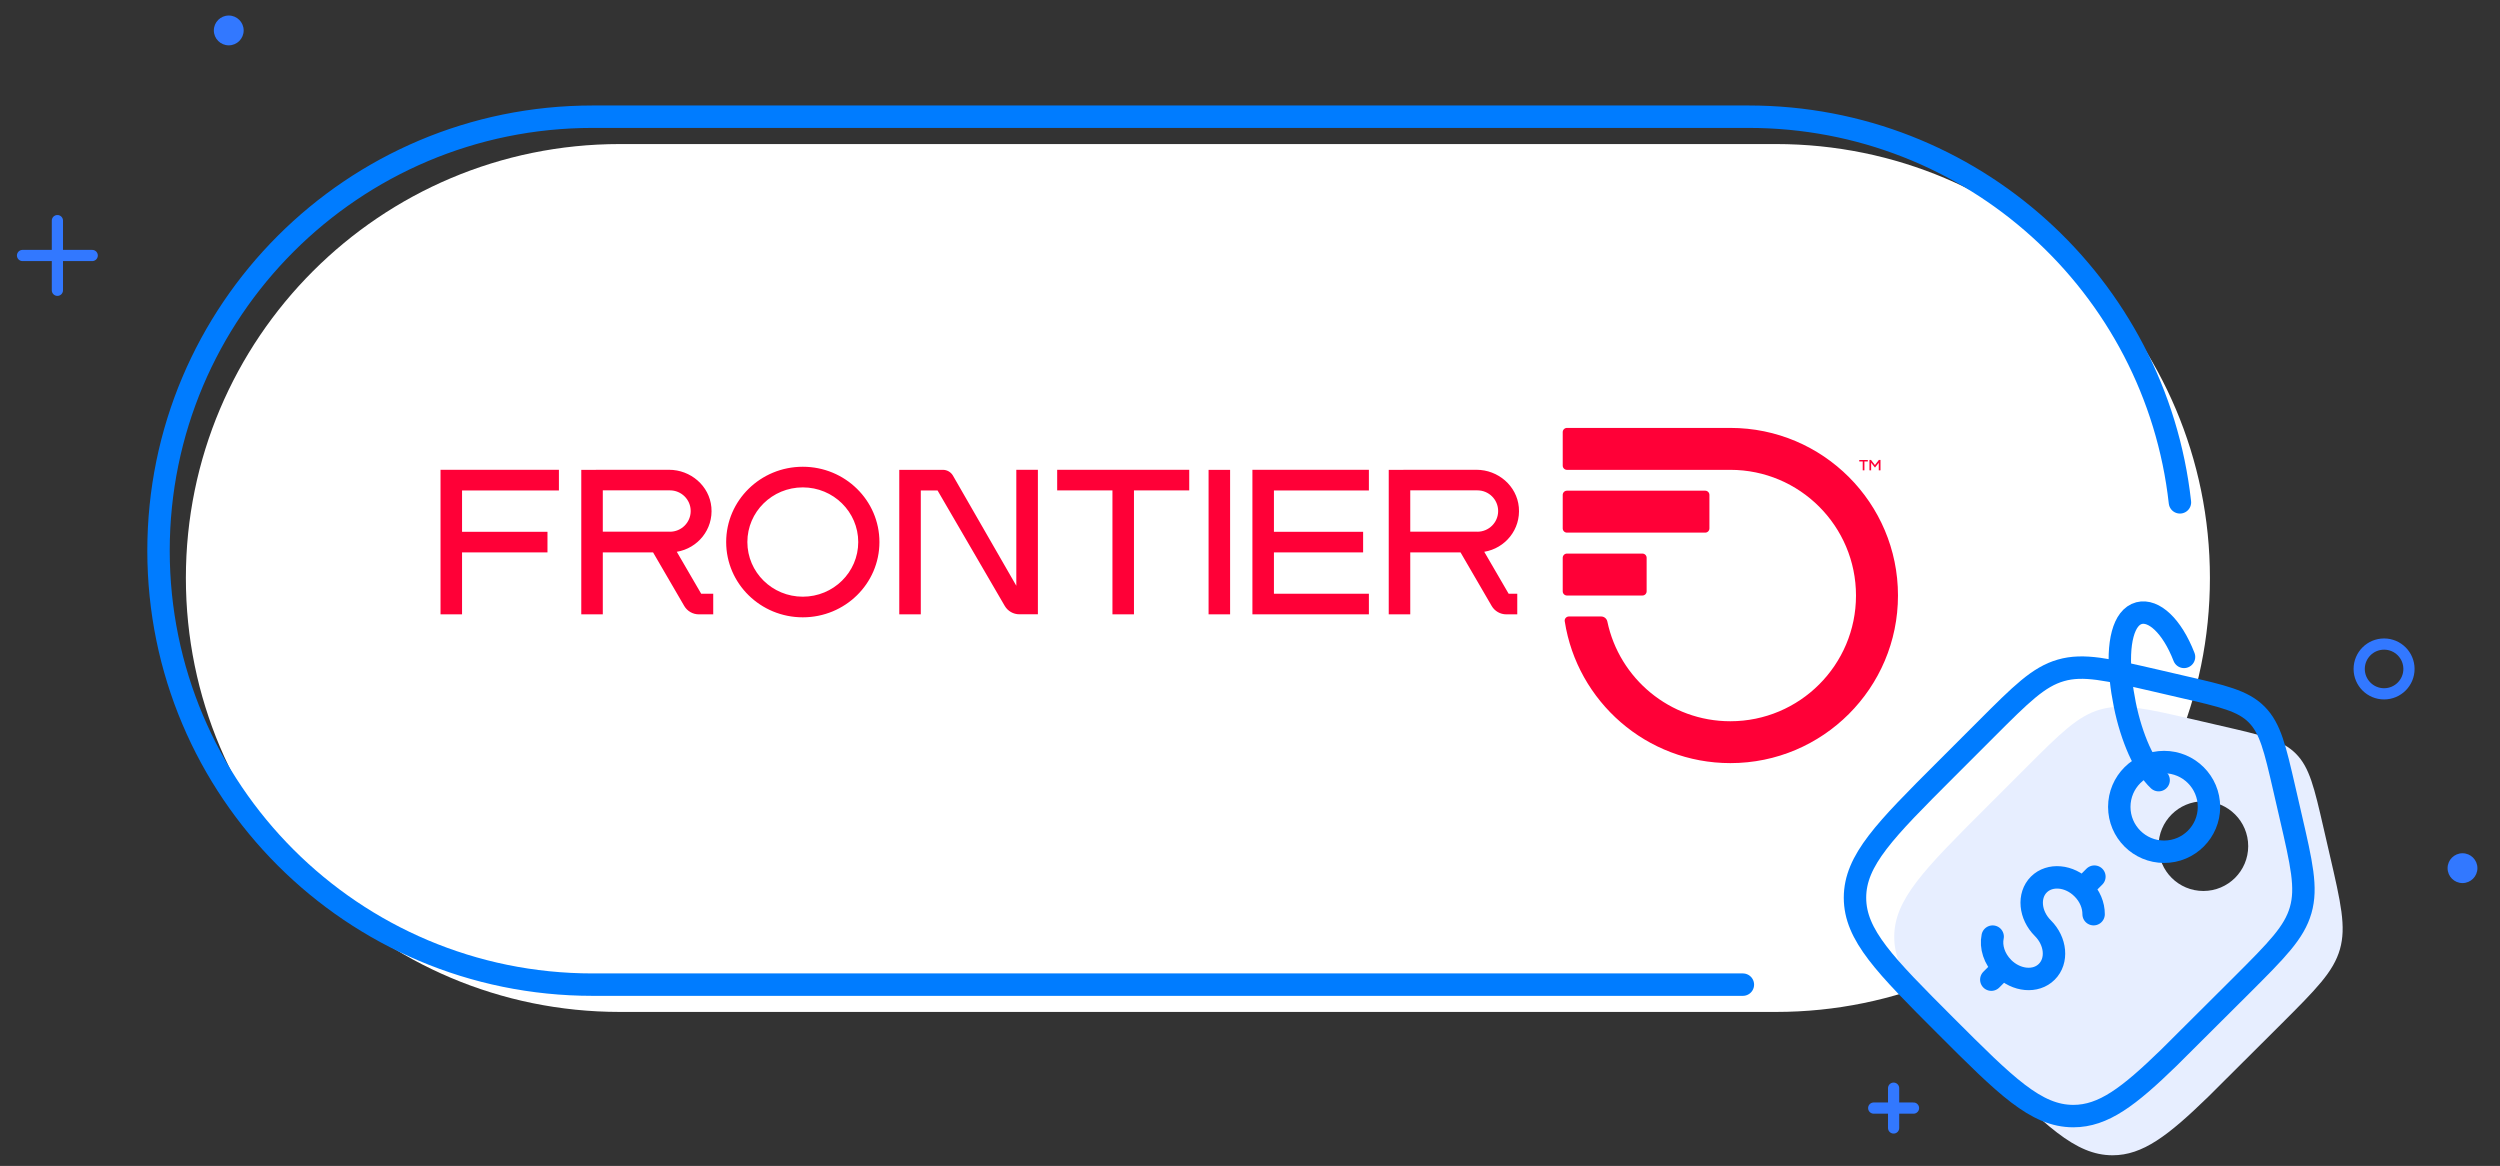
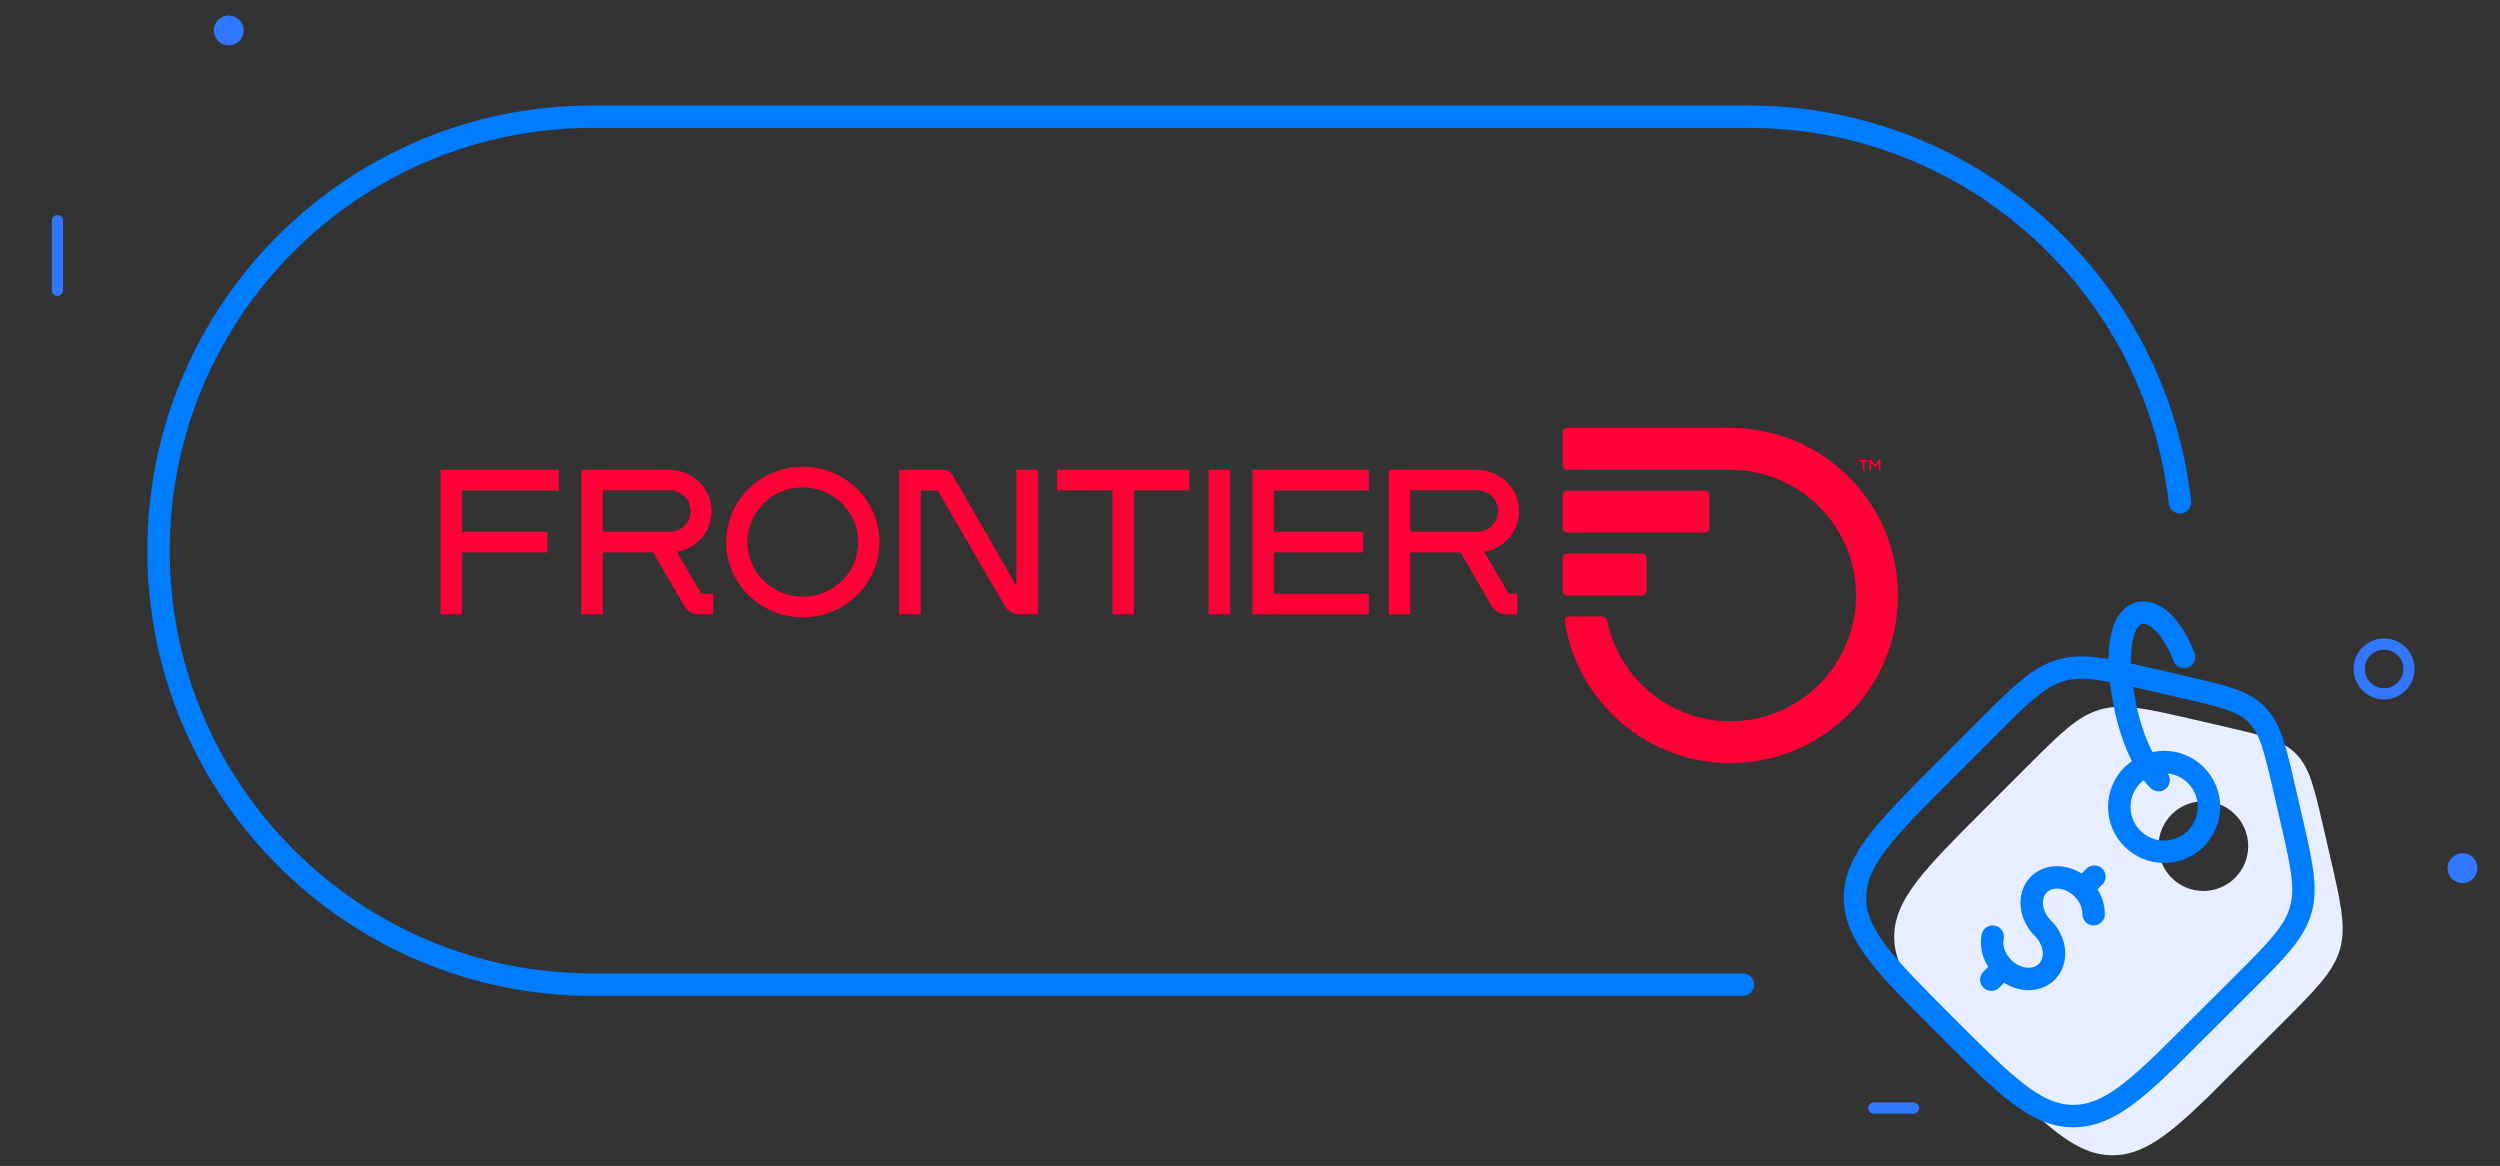
<svg xmlns="http://www.w3.org/2000/svg" width="446" height="208" viewBox="0 0 446 208" fill="none">
  <rect x="0" y="0" width="446" height="208" fill="#333333" stroke="none" />
-   <path d="M316.83 25.699H110.58C67.822 25.699 33.16 60.359 33.16 103.114C33.16 145.869 67.822 180.529 110.58 180.529H316.83C359.588 180.529 394.25 145.869 394.25 103.114C394.25 60.359 359.588 25.699 316.83 25.699Z" fill="white" />
  <path d="M388.9 89.62C384.61 50.92 351.8 20.82 311.96 20.82H105.7C62.94 20.82 28.28 55.48 28.28 98.24C28.28 141 62.94 175.66 105.7 175.66H310.93" stroke="#007CFF" stroke-width="4" stroke-linecap="round" stroke-linejoin="round" />
  <path d="M40.81 8.09C42.279 8.09 43.47 6.899 43.47 5.43C43.47 3.96 42.279 2.77 40.81 2.77C39.341 2.77 38.15 3.96 38.15 5.43C38.15 6.899 39.341 8.09 40.81 8.09Z" fill="#3278FF" />
  <path d="M10.239 39.359V51.789" stroke="#3278FF" stroke-width="2" stroke-linecap="round" stroke-linejoin="round" />
-   <path d="M4.02 45.58H16.45" stroke="#3278FF" stroke-width="2" stroke-linecap="round" stroke-linejoin="round" />
  <path d="M425.32 123.78C427.772 123.78 429.76 121.793 429.76 119.34C429.76 116.888 427.772 114.9 425.32 114.9C422.868 114.9 420.88 116.888 420.88 119.34C420.88 121.793 422.868 123.78 425.32 123.78Z" stroke="#3278FF" stroke-width="2" stroke-linecap="round" stroke-linejoin="round" />
  <path d="M439.31 157.541C440.779 157.541 441.97 156.35 441.97 154.881C441.97 153.412 440.779 152.221 439.31 152.221C437.841 152.221 436.65 153.412 436.65 154.881C436.65 156.35 437.841 157.541 439.31 157.541Z" fill="#3278FF" />
-   <path d="M337.819 194.131V201.231" stroke="#3278FF" stroke-width="2" stroke-linecap="round" stroke-linejoin="round" />
  <path d="M334.27 197.682H341.37" stroke="#3278FF" stroke-width="2" stroke-linecap="round" stroke-linejoin="round" />
  <path d="M415.64 152.571L414.51 147.661C412.86 140.491 412.03 136.911 409.58 134.451C407.13 131.991 403.54 131.171 396.37 129.521L391.46 128.381C382.94 126.421 378.68 125.431 374.67 126.581C370.66 127.731 367.57 130.821 361.39 137.001L354.07 144.321C343.31 155.081 337.93 160.461 337.93 167.141C337.93 173.821 343.31 179.201 354.06 189.961C364.81 200.721 370.2 206.101 376.88 206.101C382.25 206.101 386.78 202.631 393.93 195.681L407.02 182.641C413.2 176.461 416.29 173.371 417.44 169.361C418.59 165.351 417.61 161.091 415.64 152.571ZM393.08 158.951C388.66 158.951 385.08 155.371 385.08 150.951C385.08 146.531 388.66 142.951 393.08 142.951C397.5 142.951 401.08 146.531 401.08 150.951C401.08 155.371 397.5 158.951 393.08 158.951Z" fill="#E7EEFF" />
  <path d="M357.37 172.661C359.72 175.001 363.2 175.321 365.15 173.361C367.11 171.411 366.79 167.921 364.44 165.581C362.1 163.241 361.78 159.761 363.73 157.801C365.68 155.851 369.17 156.161 371.51 158.511C372.84 159.831 373.51 161.521 373.5 163.091M355.25 174.771L357.37 172.651C355.77 171.051 355.11 168.911 355.49 167.091M373.64 156.391L371.52 158.511" stroke="#007CFF" stroke-width="4" stroke-linecap="round" stroke-linejoin="round" />
  <path d="M400.02 175.651C406.2 169.471 409.29 166.381 410.44 162.371C411.59 158.361 410.61 154.101 408.64 145.581L407.51 140.671C405.86 133.501 405.03 129.921 402.58 127.461C400.13 125.001 396.54 124.181 389.37 122.531L384.46 121.391C375.94 119.431 371.68 118.441 367.67 119.591C363.66 120.741 360.57 123.831 354.39 130.011L347.07 137.331C336.31 148.091 330.93 153.471 330.93 160.151C330.93 166.831 336.31 172.211 347.06 182.971C357.82 193.731 363.2 199.111 369.88 199.111C375.25 199.111 379.78 195.641 386.93 188.691L400.02 175.651Z" stroke="#007CFF" stroke-width="4" stroke-linecap="round" stroke-linejoin="round" />
  <path d="M386.08 151.951C390.498 151.951 394.08 148.369 394.08 143.951C394.08 139.533 390.498 135.951 386.08 135.951C381.662 135.951 378.08 139.533 378.08 143.951C378.08 148.369 381.662 151.951 386.08 151.951Z" stroke="#007CFF" stroke-width="4" stroke-linecap="round" stroke-linejoin="round" />
  <path d="M385.1 139.18C383.86 138.02 382.66 136.15 381.59 133.8C380.57 131.5 379.67 128.73 379.06 125.68C378.75 124.14 378.52 122.67 378.38 121.31C377.66 114.64 378.85 110.11 381.61 109.38C384.22 108.71 387.46 111.61 389.63 117.19" stroke="#007CFF" stroke-width="4" stroke-linecap="round" stroke-linejoin="round" />
  <path fill-rule="evenodd" clip-rule="evenodd" d="M212.16 83.809H188.6V87.49H198.46V109.6H202.3V87.49H212.16V83.809ZM181.31 83.82V104.5L170 84.84C169.63 84.21 168.95 83.82 168.22 83.82H160.43V109.6H164.27V87.499H167.26L179.25 108.1C179.79 109.02 180.78 109.59 181.86 109.59H185.16V83.809H181.32L181.31 83.82ZM119.51 94.859C121.56 94.859 123.22 93.21 123.22 91.169C123.22 89.129 121.56 87.48 119.51 87.48H107.54V94.85H119.51V94.859ZM125.08 105.92H127.24V109.6H124.68C123.6 109.6 122.61 109.03 122.07 108.11L116.51 98.549H107.54V109.6H103.7V83.82L119.35 83.809C123.21 83.809 126.56 86.669 126.91 90.49C127.27 94.45 124.48 97.82 120.74 98.439L125.09 105.92H125.08ZM99.71 87.49V83.809H78.59V109.6H82.43V98.549H97.67V94.87H82.43V87.499H99.7L99.71 87.49ZM153.11 96.7C153.11 91.32 148.68 86.95 143.22 86.95C137.76 86.95 133.33 91.309 133.33 96.7C133.33 102.09 137.76 106.45 143.22 106.45C148.68 106.45 153.11 102.09 153.11 96.7ZM156.89 96.7C156.89 104.12 150.77 110.13 143.22 110.13C135.67 110.13 129.55 104.12 129.55 96.7C129.55 89.279 135.67 83.269 143.22 83.269C150.77 83.269 156.89 89.279 156.89 96.7ZM244.21 87.49V83.809H223.43V109.6H244.21V105.92H227.27V98.549H243.18V94.87H227.27V87.499H244.21V87.49ZM263.56 94.859C265.61 94.859 267.27 93.21 267.27 91.169C267.27 89.129 265.61 87.48 263.56 87.48H251.59V94.85H263.56V94.859ZM269.14 105.92H270.68V109.6H268.73C267.65 109.6 266.66 109.03 266.12 108.11L260.56 98.549H251.59V109.6H247.75V83.82L263.4 83.809C267.26 83.809 270.61 86.669 270.96 90.49C271.32 94.45 268.53 97.82 264.79 98.439L269.14 105.92ZM215.61 109.6H219.45V83.82H215.61V109.6Z" fill="#FF0037" />
  <path fill-rule="evenodd" clip-rule="evenodd" d="M333.8 83.91C333.8 83.91 333.81 83.91 333.81 83.9V82.55L334.46 83.38C334.46 83.38 334.47 83.38 334.48 83.38H334.52H334.53L335.17 82.56V83.9C335.17 83.9 335.17 83.91 335.18 83.91H335.47C335.47 83.91 335.48 83.91 335.48 83.9V82.06C335.48 82.06 335.48 82.05 335.47 82.05H335.21C335.21 82.05 335.2 82.05 335.19 82.05L334.49 82.96L333.79 82.05H333.78H333.52C333.52 82.05 333.51 82.05 333.51 82.06V83.9C333.51 83.9 333.51 83.91 333.52 83.91H333.8ZM332.31 82.33V83.9C332.31 83.9 332.31 83.91 332.32 83.91H332.6C332.6 83.91 332.61 83.91 332.61 83.9V82.33H333.21C333.21 82.33 333.22 82.33 333.22 82.32V82.07C333.22 82.07 333.22 82.06 333.21 82.06H331.7C331.7 82.06 331.69 82.06 331.69 82.07V82.32C331.69 82.32 331.69 82.33 331.7 82.33H332.3H332.31ZM308.69 76.34H279.54C279.34 76.34 279.15 76.42 279.01 76.56C278.87 76.7 278.79 76.89 278.79 77.09V83.07C278.79 83.27 278.87 83.46 279.01 83.6C279.15 83.74 279.34 83.82 279.54 83.82H308.69C321.07 83.82 331.11 93.87 331.11 106.25C331.11 118.63 321.06 128.67 308.69 128.67C297.9 128.67 288.88 121.04 286.75 110.88C286.64 110.36 286.18 109.98 285.65 109.98H279.89C279.67 109.98 279.46 110.08 279.32 110.24C279.18 110.4 279.11 110.62 279.15 110.84C281.37 125.16 293.76 136.14 308.7 136.14C325.2 136.14 338.6 122.74 338.6 106.24C338.6 89.74 325.2 76.34 308.7 76.34H308.69ZM279.54 95.02H304.21C304.41 95.02 304.6 94.94 304.74 94.8C304.88 94.66 304.96 94.47 304.96 94.27V88.29C304.96 88.09 304.88 87.9 304.74 87.76C304.6 87.62 304.41 87.54 304.21 87.54H279.54C279.34 87.54 279.15 87.62 279.01 87.76C278.87 87.9 278.79 88.09 278.79 88.29V94.27C278.79 94.47 278.87 94.66 279.01 94.8C279.15 94.94 279.34 95.02 279.54 95.02ZM279.54 106.24C279.34 106.24 279.15 106.16 279.01 106.02C278.87 105.88 278.79 105.69 278.79 105.49V99.51C278.79 99.31 278.87 99.12 279.01 98.98C279.15 98.84 279.34 98.76 279.54 98.76H293.01C293.21 98.76 293.4 98.84 293.54 98.98C293.68 99.12 293.76 99.31 293.76 99.51V105.49C293.76 105.69 293.68 105.88 293.54 106.02C293.4 106.16 293.21 106.24 293.01 106.24H279.54Z" fill="#FF0037" />
</svg>